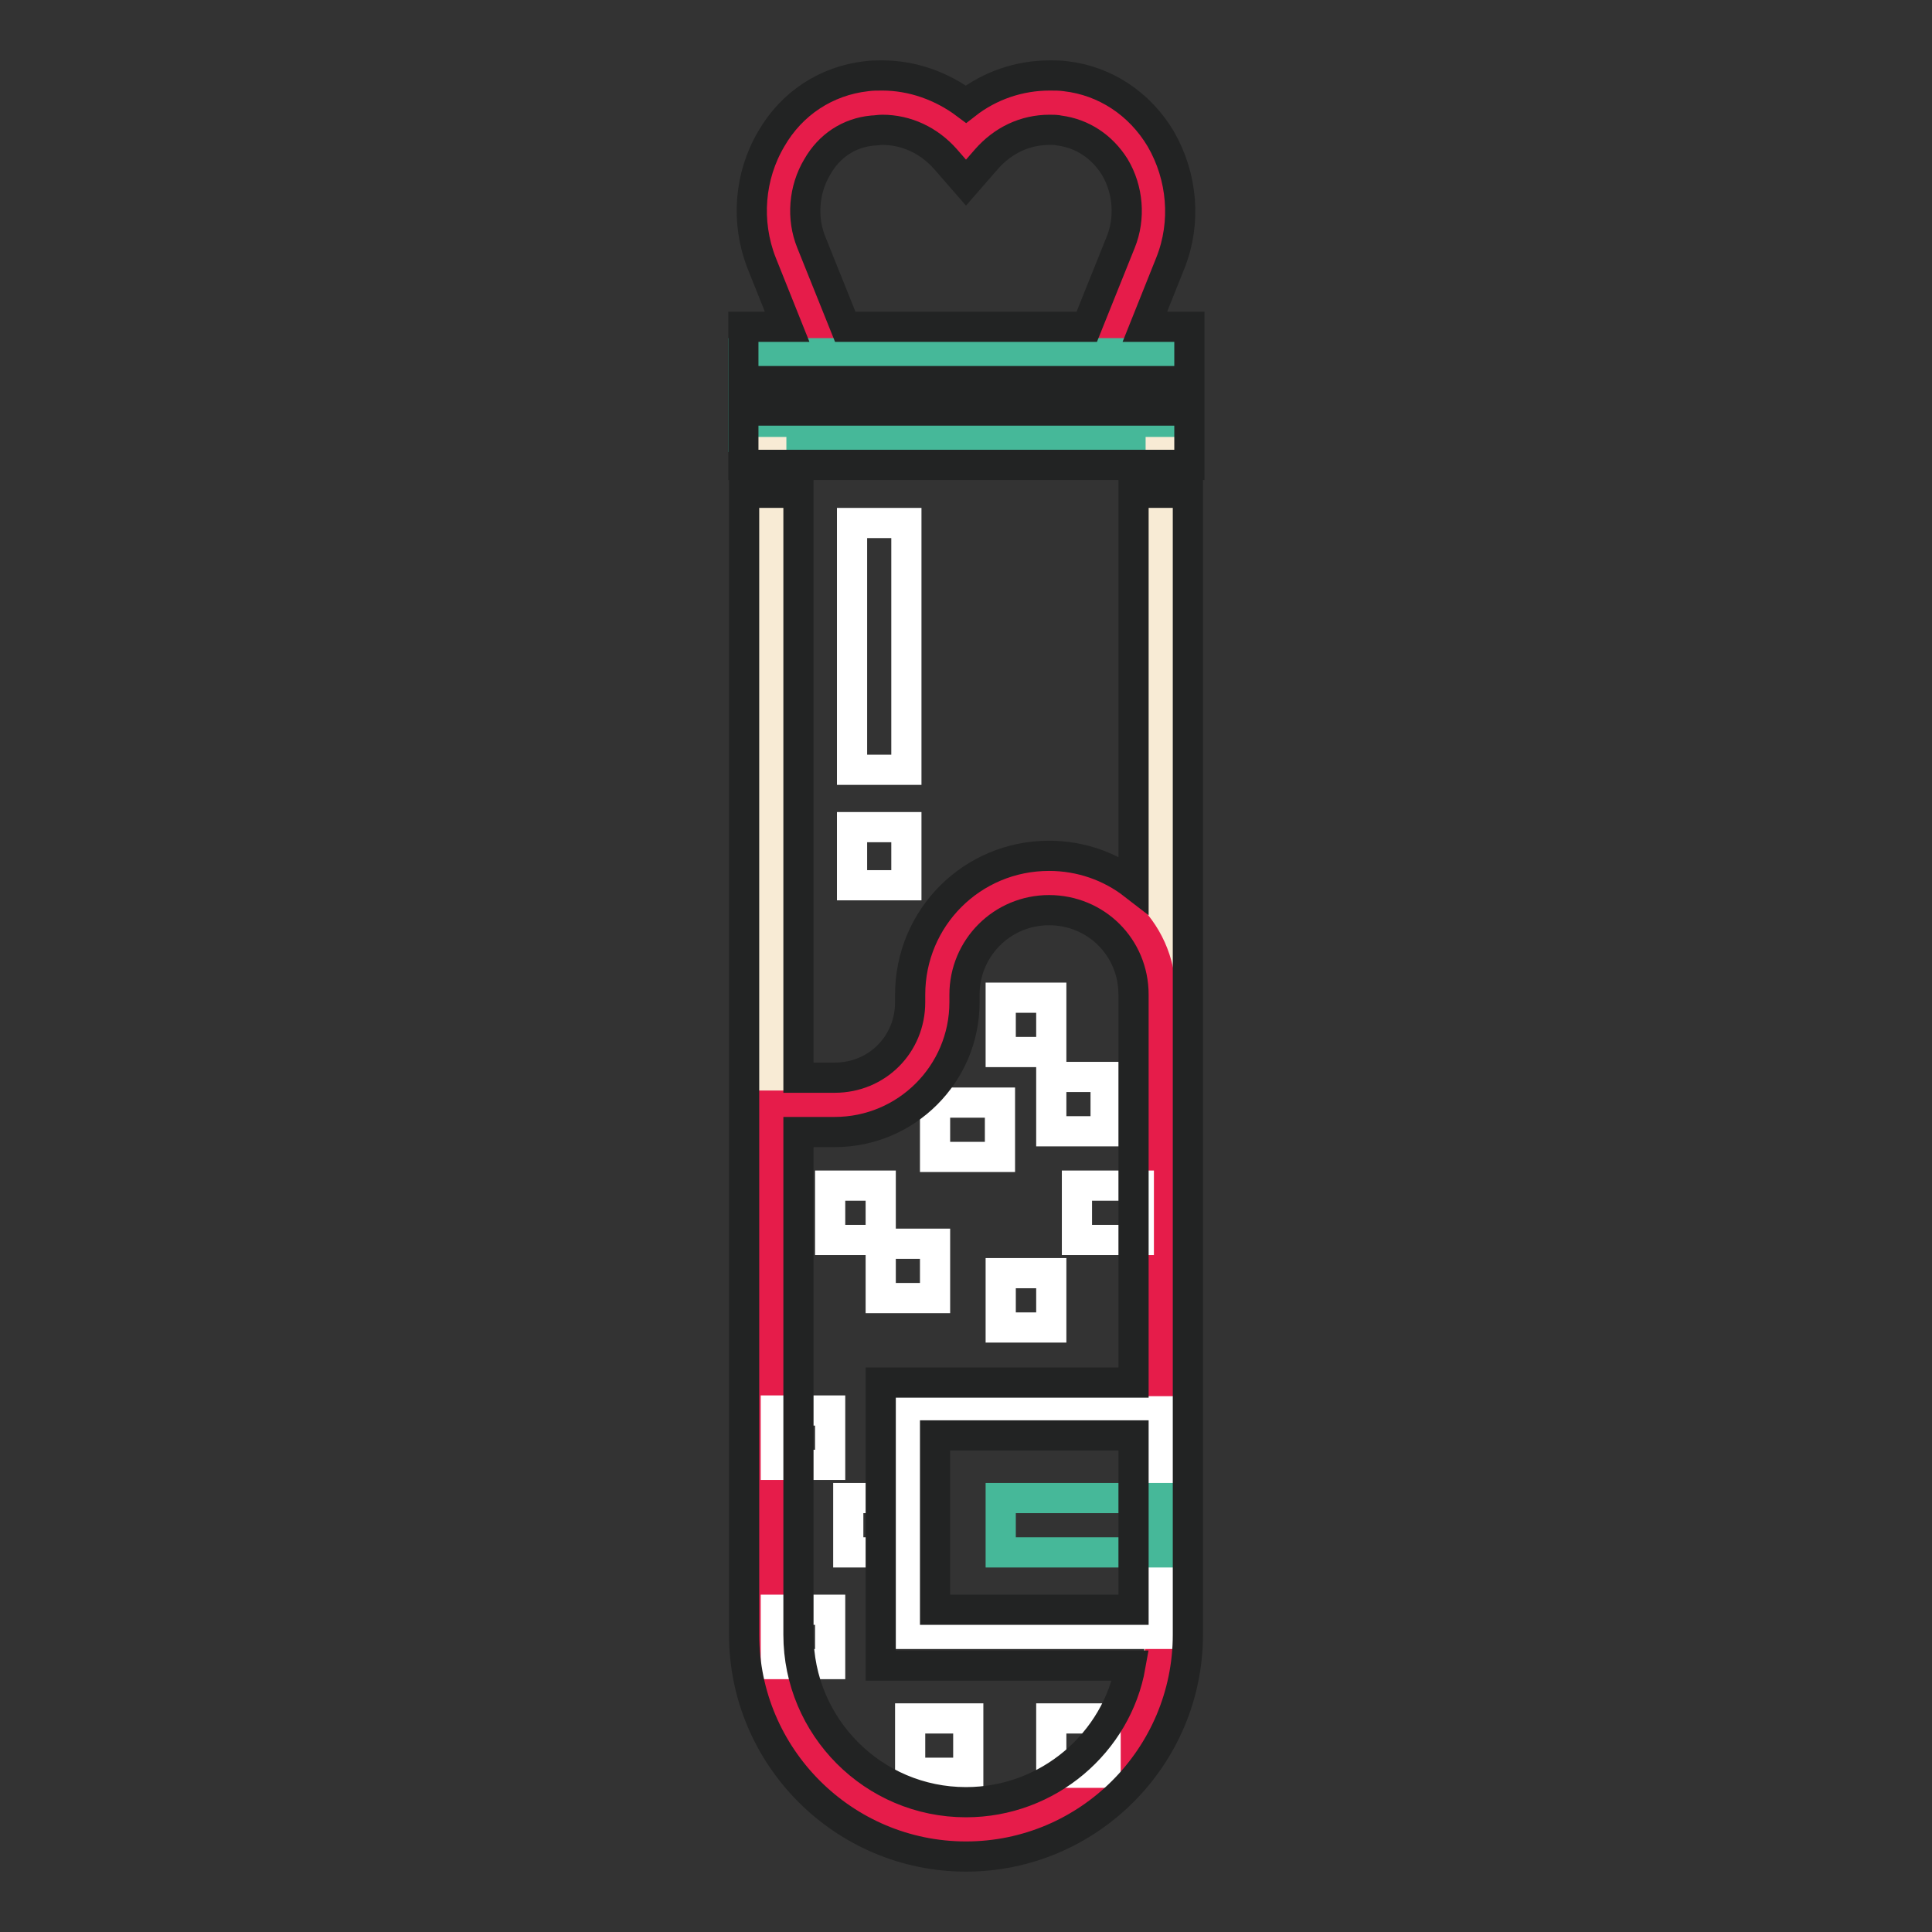
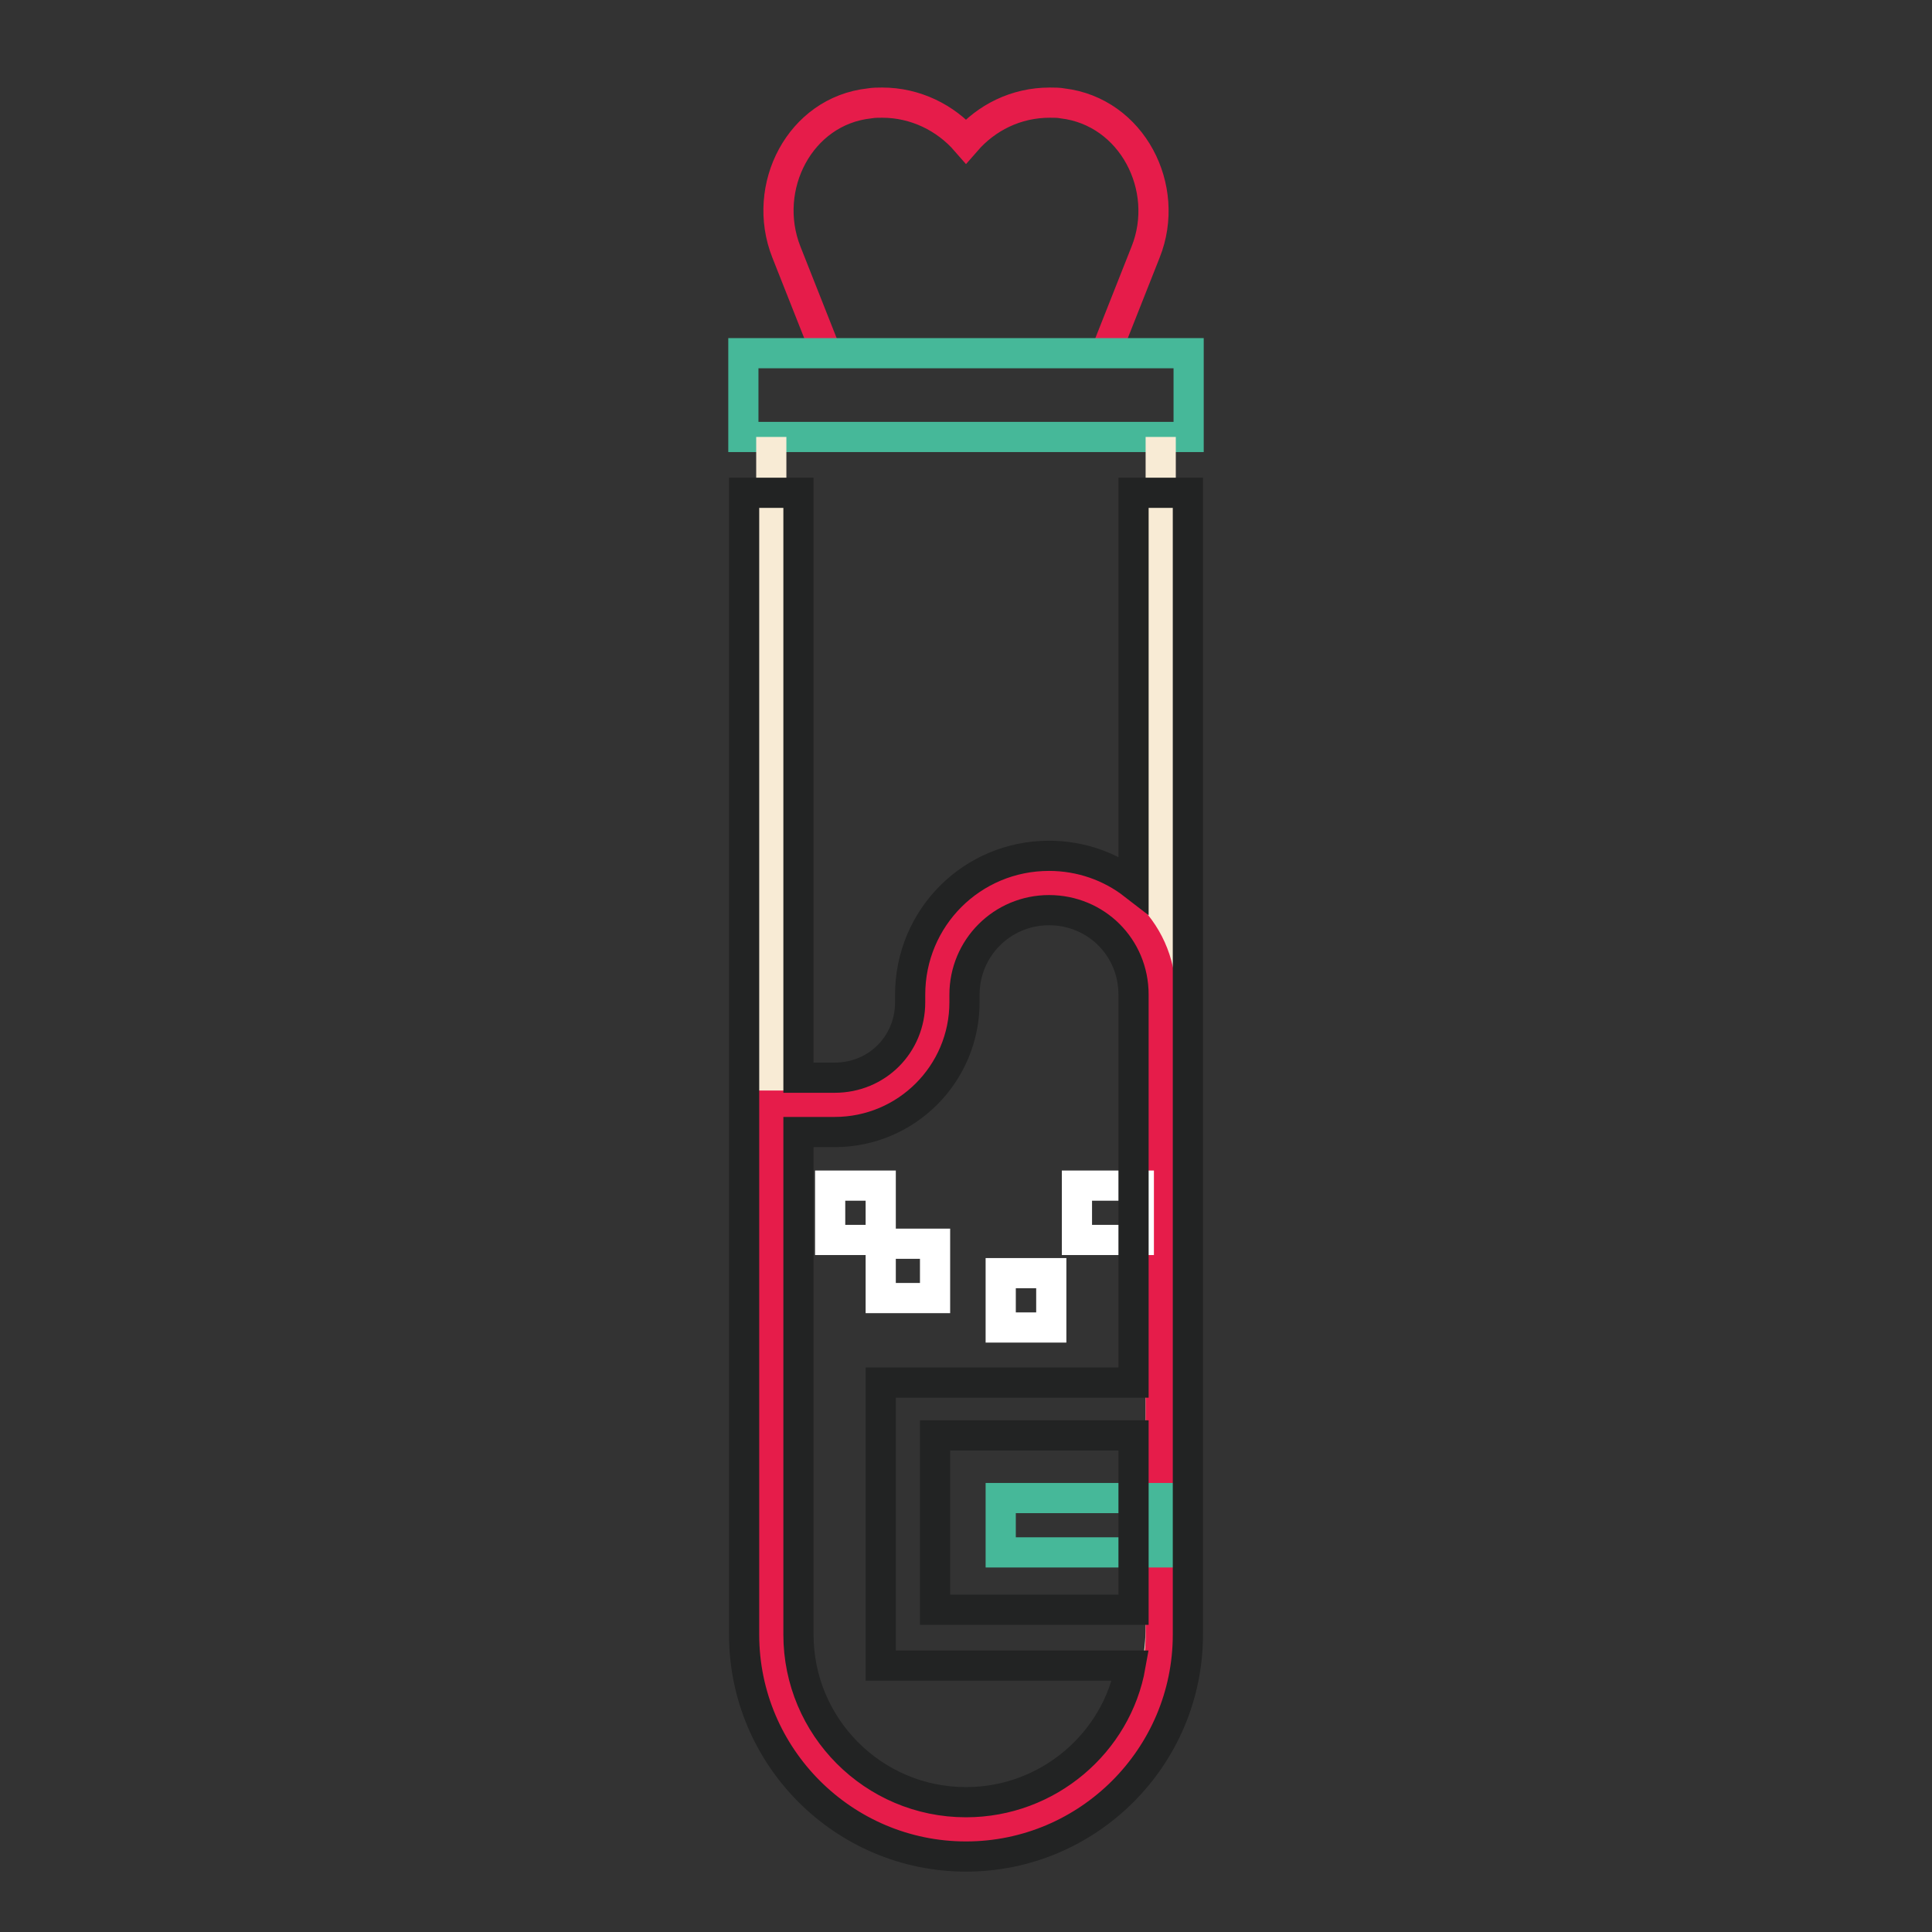
<svg xmlns="http://www.w3.org/2000/svg" version="1.1" x="0px" y="0px" viewBox="0 0 256 256" enable-background="new 0 0 256 256" xml:space="preserve">
  <rect x="0" y="0" width="256" height="256" fill="#333333" stroke="none" />
  <g>
    <path stroke-width="4" fill-opacity="0" stroke="#e61c4a" d="M109.5,46.8l-5.3-13.4c-3.4-8.6,1.8-18.7,11-19.7c0.6-0.1,1.1-0.1,1.7-0.1c4.4,0,8.4,2,11.1,5.1 c2.7-3.1,6.6-5.1,11.1-5.1c0.6,0,1.2,0,1.7,0.1c9.2,1.1,14.4,11.2,11,19.7l-5.3,13.4" />
    <path stroke-width="4" fill-opacity="0" stroke="#46b899" d="M98.5,46.8h59v11.1h-59V46.8z" />
    <path stroke-width="4" fill-opacity="0" stroke="#f8ebd5" d="M153.8,57.9v157.6c0,14.9-11.6,26.9-25.8,26.9c-14.3,0-25.8-12-25.8-26.9V57.9" />
    <path stroke-width="4" fill-opacity="0" stroke="#e61c4a" d="M153.8,131.7c0-8.6-7.4-15.5-16.2-14.7c-7.7,0.7-13.3,7.6-13.3,15.3v0.4c0,7.6-6.1,13.8-13.7,13.8h-8.4 v70.1c0,14.3,11.6,25.8,25.8,25.8c14.3,0,25.8-11.6,25.8-25.8V131.7L153.8,131.7z" />
-     <path stroke-width="4" fill-opacity="0" stroke="#ffffff" d="M120.6,187h33.2v29.5h-33.2V187z" />
    <path stroke-width="4" fill-opacity="0" stroke="#46b899" d="M132.6,198.5h21.1v7.2h-21.1V198.5z" />
-     <path stroke-width="4" fill-opacity="0" stroke="#ffffff" d="M139.3,142.7h7.2v7.2h-7.2V142.7z M132.6,132.2h6.7v7.2h-6.7V132.2z M123.9,146.1h8.6v7.2h-8.6V146.1z  M102.8,186.9h7.2v7.2h-7.2V186.9z M112.4,198.5h8.2v7.2h-8.2V198.5z M102.8,213.3h7.2v7.2h-7.2V213.3z M139.3,227.7h7.2v7.2h-7.2 V227.7z M120.6,227.7h7.7v7.2h-7.7V227.7z M112.9,69.3h7.2v32.7h-7.2V69.3z M112.9,109.6h7.2v7.7h-7.2V109.6z" />
-     <path stroke-width="4" fill-opacity="0" stroke="#222323" d="M151.7,43.3l3.4-8.5c2.1-5.3,1.6-11.4-1.3-16.4c-2.8-4.7-7.4-7.7-12.6-8.3c-0.7-0.1-1.4-0.1-2.1-0.1 c-4,0-7.9,1.3-11.1,3.8c-3.2-2.4-7.1-3.8-11.1-3.8c-0.7,0-1.4,0-2.1,0.1c-5.3,0.6-9.9,3.6-12.6,8.3c-2.9,4.9-3.4,11-1.3,16.4 l3.4,8.5h-5.8v7.2h59.1v-7.2H151.7L151.7,43.3L151.7,43.3z M107.5,32.1c-1.3-3.2-1-7,0.8-10c1.6-2.8,4.2-4.5,7.3-4.8 c0.4,0,0.9-0.1,1.3-0.1c3.2,0,6.2,1.4,8.4,3.9l2.7,3.1l2.7-3.1c2.2-2.5,5.1-3.9,8.4-3.9c0.4,0,0.9,0,1.3,0.1c3,0.4,5.6,2.1,7.3,4.8 c1.8,3,2.1,6.8,0.8,10l-4.5,11.2H112L107.5,32.1L107.5,32.1z M98.5,54.4h59.1v7.2H98.5V54.4z" />
    <path stroke-width="4" fill-opacity="0" stroke="#ffffff" d="M110,157.1h6.7v7.2H110V157.1z M116.7,164.8h7.2v7.2h-7.2V164.8z M132.6,168.7h6.7v7.2h-6.7V168.7z  M142.7,157.1h8.2v7.2h-8.2V157.1z" />
    <path stroke-width="4" fill-opacity="0" stroke="#222323" d="M150.2,65.3v51.9c-3.1-2.4-7-3.8-11.2-3.8c-10.2,0-18.4,8.2-18.4,18.4v1c0,5.6-4.4,10-10,10h-4.8V65.3h-7.2 v151.3c0,16.2,13.2,29.4,29.4,29.4c16.2,0,29.4-13.2,29.4-29.4V65.3H150.2z M128,238.8c-12.3,0-22.2-10-22.2-22.2v-66.6h4.8 c9.5,0,17.2-7.7,17.2-17.2v-1c0-6.2,5-11.2,11.2-11.2s11.2,4.9,11.2,11.2v51.4h-33.5v37.5h33.1C148,230.9,138.9,238.8,128,238.8 L128,238.8z M123.9,213.3v-23.1h26.3v23.1H123.9z" />
  </g>
</svg>